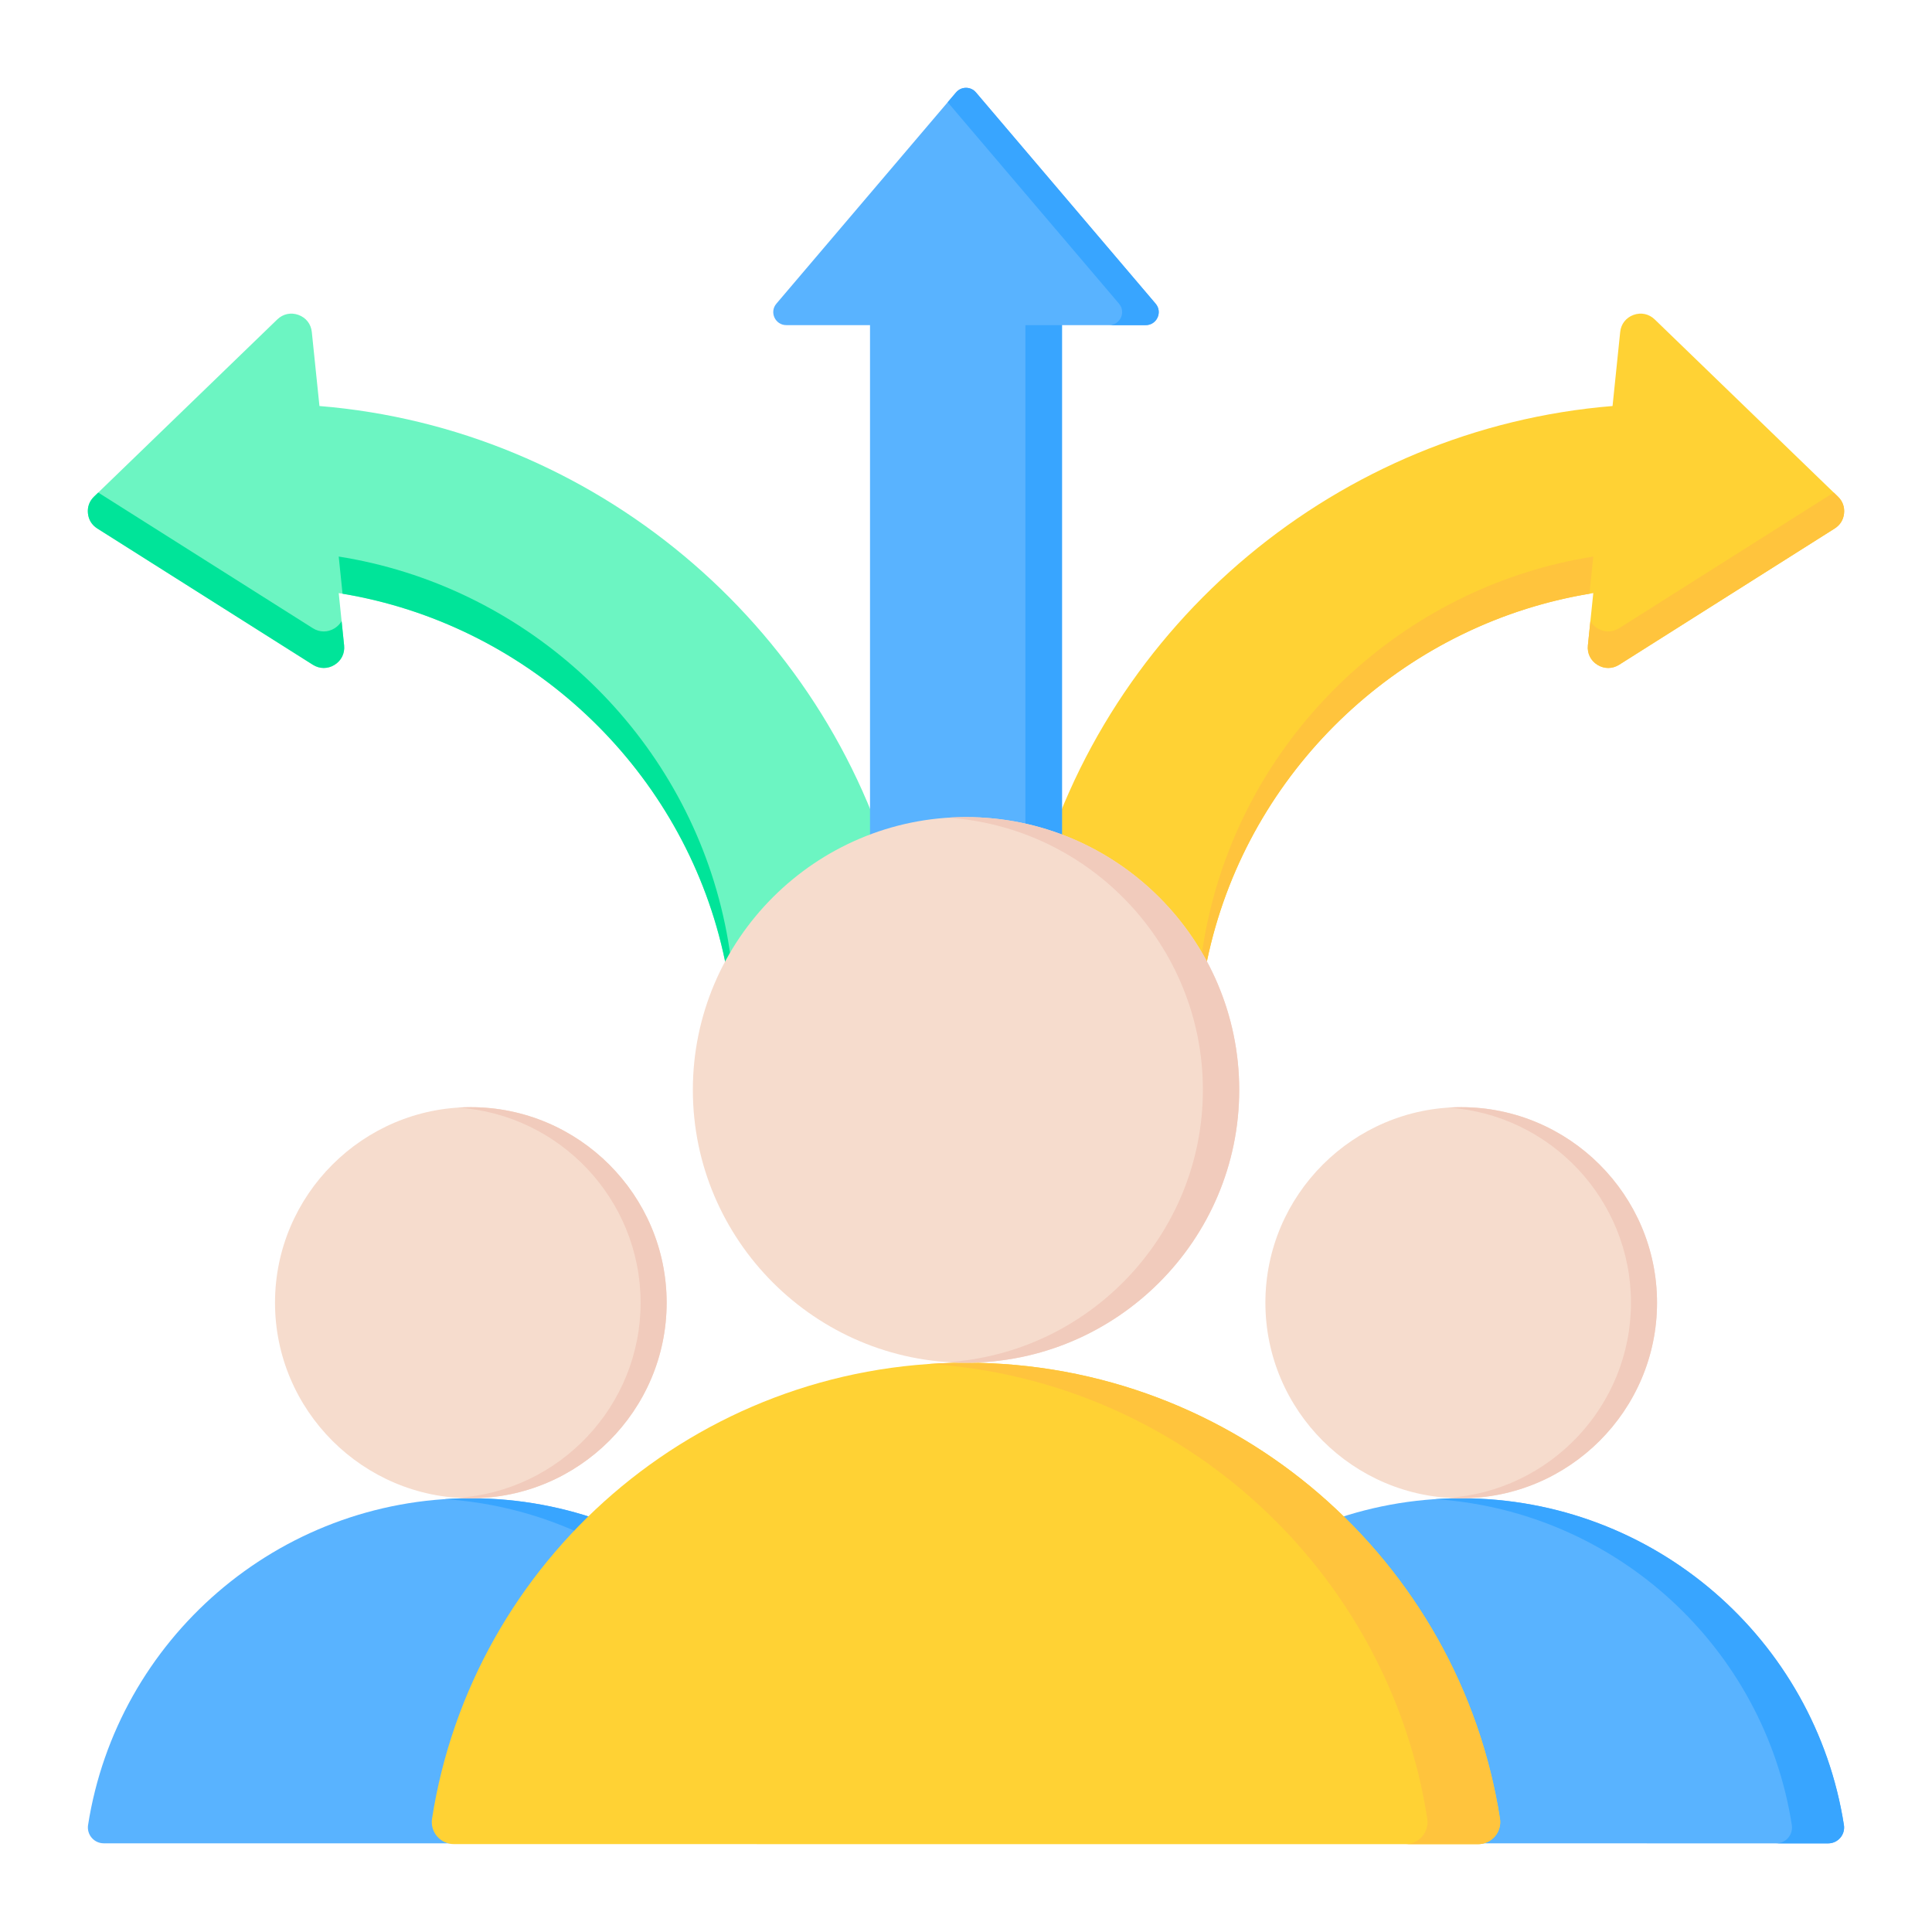
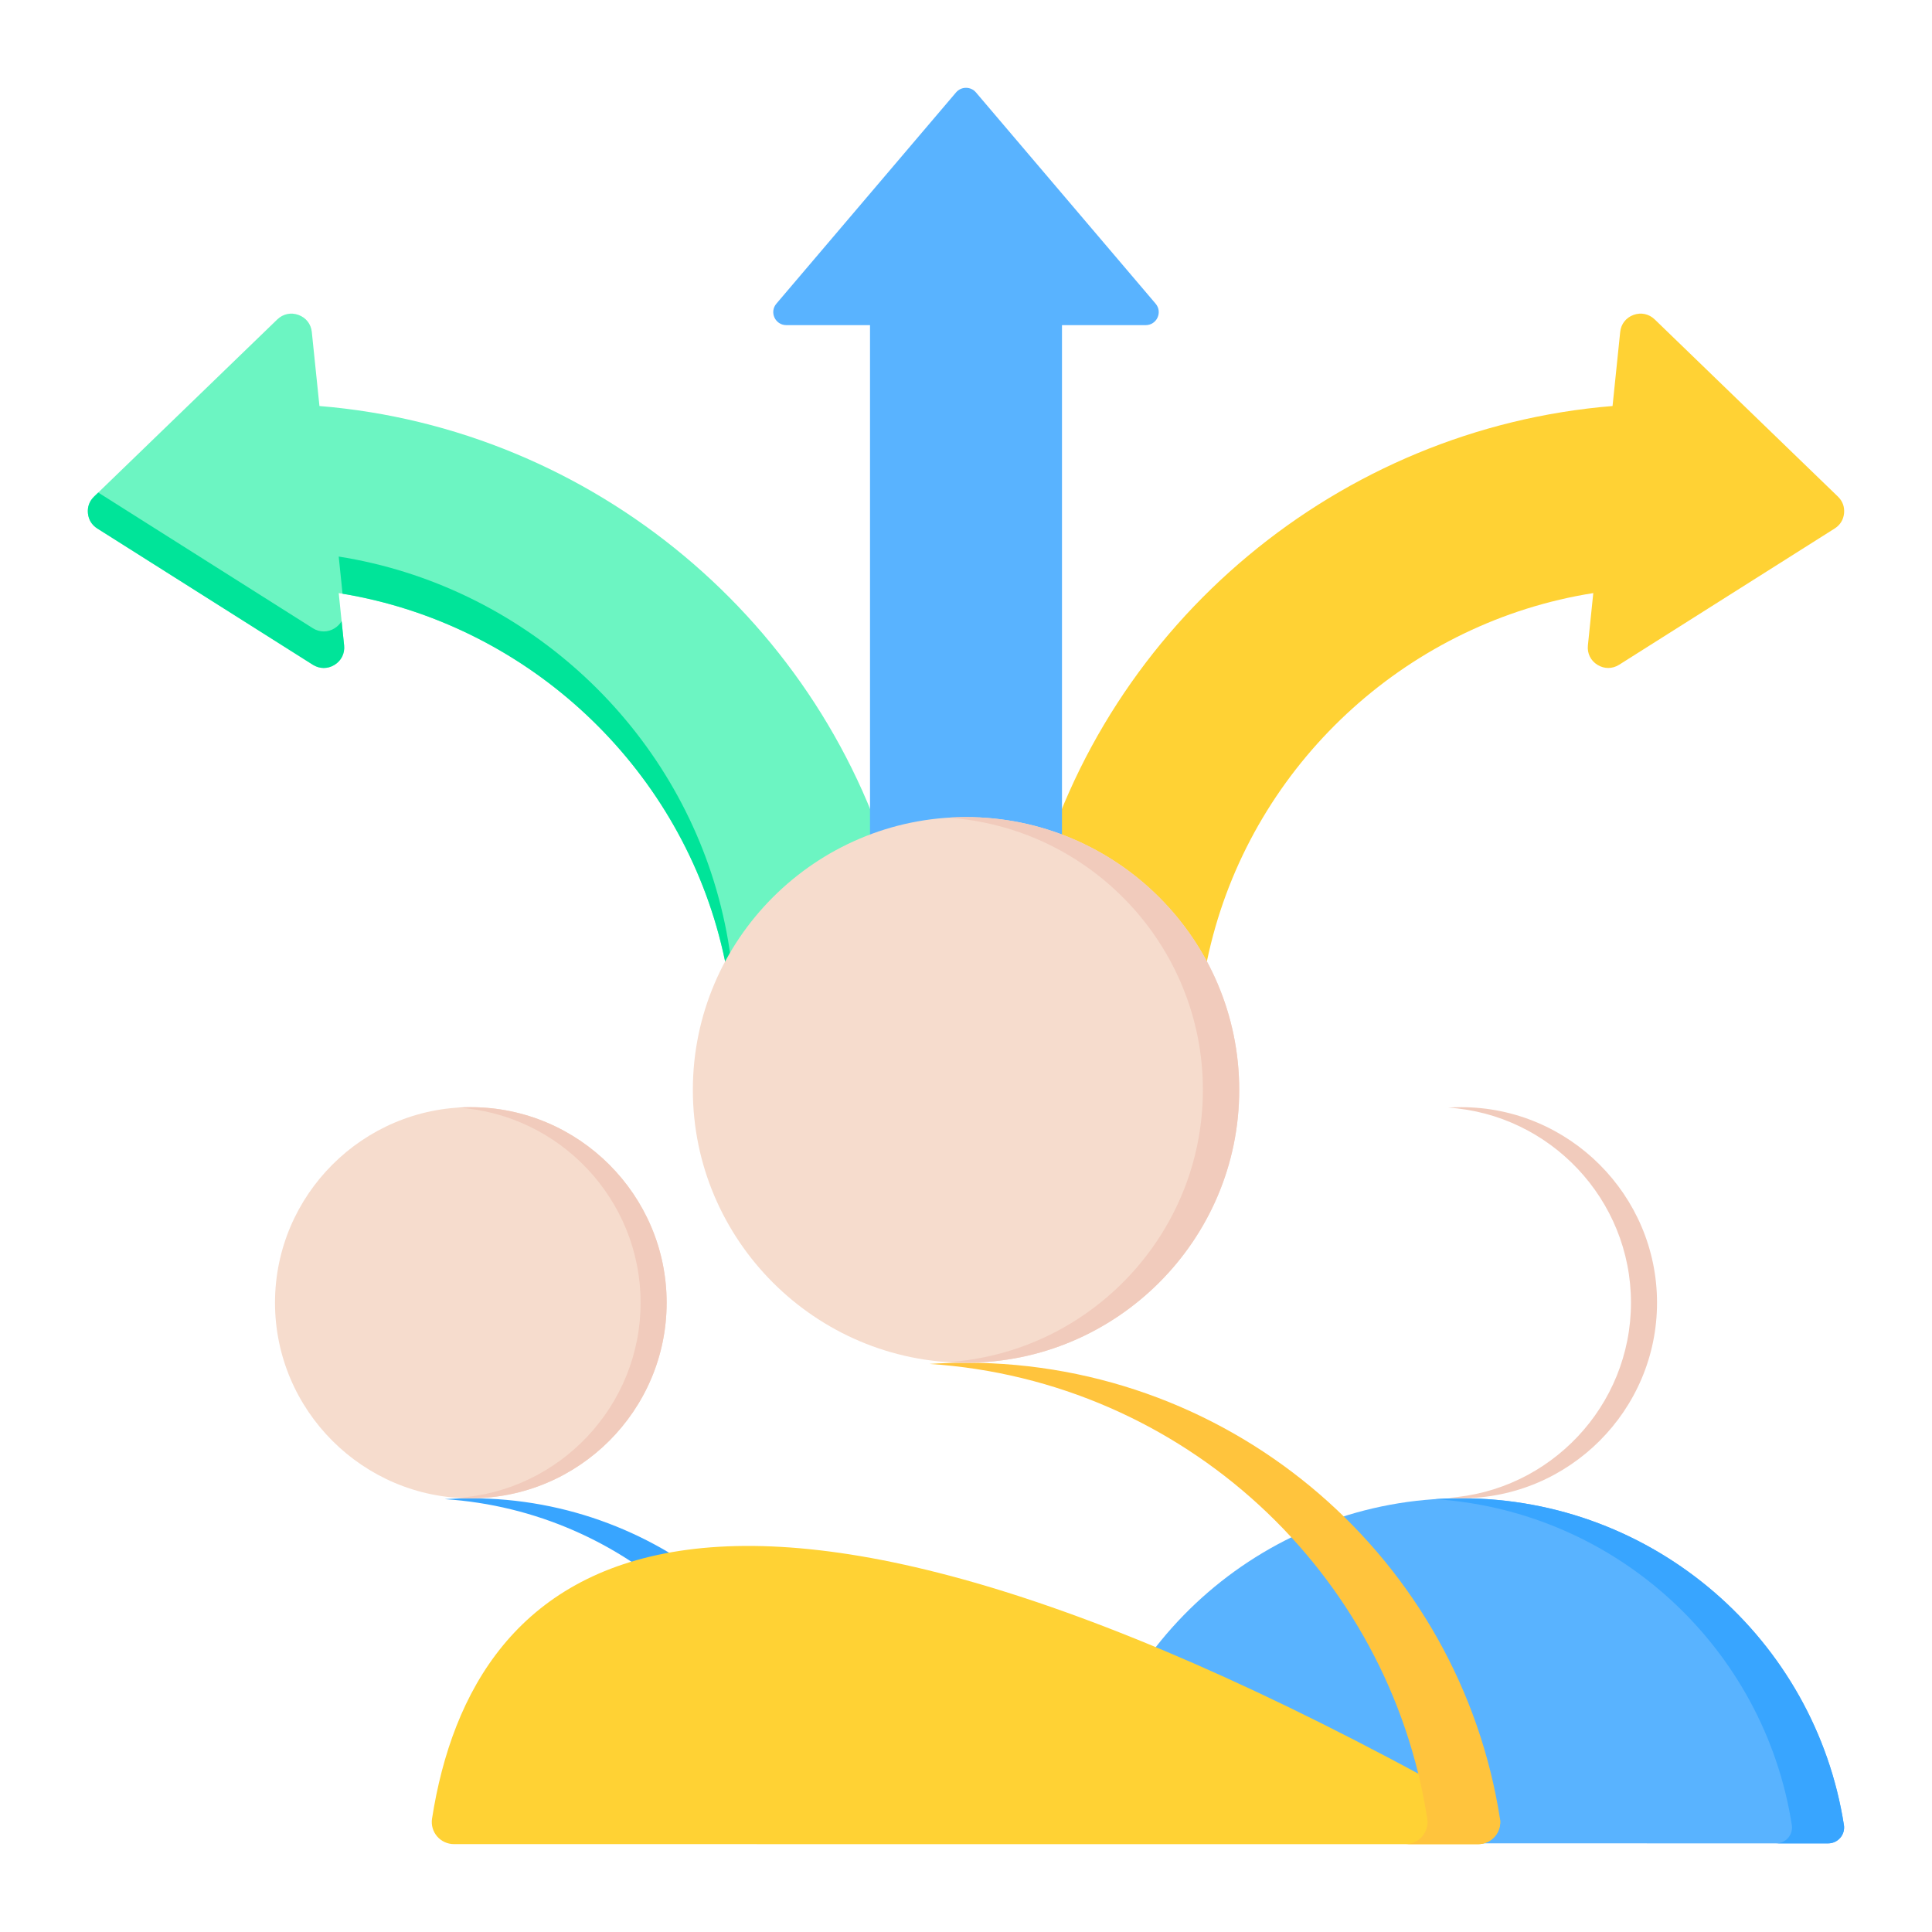
<svg xmlns="http://www.w3.org/2000/svg" width="110" height="110" viewBox="0 0 110 110" fill="none">
  <path fill-rule="evenodd" clip-rule="evenodd" d="M92.247 18.902C92.293 18.449 92.577 18.086 93.005 17.93C93.434 17.774 93.885 17.87 94.213 18.187C97.717 21.575 101.161 24.906 104.645 28.275C104.91 28.532 105.031 28.863 104.993 29.229C104.955 29.595 104.77 29.894 104.458 30.091C100.367 32.677 96.28 35.261 92.187 37.848C91.802 38.091 91.341 38.094 90.953 37.854C90.565 37.614 90.361 37.201 90.408 36.748L90.715 33.768C80.35 35.405 71.789 43.112 69.072 53.238C68.731 54.508 68.484 55.803 68.334 57.113H57.802C57.987 54.881 58.372 52.672 58.951 50.515C62.998 35.435 76.266 24.384 91.812 23.117L92.247 18.902Z" fill="#FFD234" />
-   <path fill-rule="evenodd" clip-rule="evenodd" d="M104.406 28.044C104.486 28.121 104.566 28.198 104.645 28.275C104.91 28.532 105.031 28.862 104.993 29.229C104.955 29.595 104.77 29.894 104.458 30.091C100.367 32.677 96.28 35.261 92.187 37.848C91.802 38.091 91.341 38.094 90.953 37.854C90.565 37.614 90.361 37.201 90.408 36.748L90.55 35.363C90.644 35.527 90.78 35.667 90.953 35.774C91.341 36.014 91.802 36.011 92.187 35.768C96.263 33.192 100.333 30.619 104.406 28.044ZM90.497 33.804C80.23 35.514 71.77 43.184 69.072 53.237C68.731 54.508 68.484 55.803 68.334 57.113H57.802C57.859 56.417 57.937 55.724 58.033 55.033H68.334C68.484 53.723 68.731 52.428 69.072 51.158C71.789 41.032 80.35 33.325 90.715 31.688L90.497 33.804Z" fill="#FFC43D" />
  <path fill-rule="evenodd" clip-rule="evenodd" d="M17.753 18.902C17.707 18.449 17.423 18.086 16.994 17.93C16.565 17.774 16.115 17.87 15.787 18.187C12.283 21.575 8.839 24.906 5.355 28.275C5.09 28.532 4.969 28.863 5.007 29.229C5.045 29.595 5.23 29.894 5.542 30.091C9.633 32.677 13.72 35.261 17.812 37.848C18.198 38.091 18.659 38.094 19.047 37.854C19.435 37.614 19.639 37.201 19.592 36.748L19.285 33.768C29.65 35.405 38.211 43.112 40.928 53.238C41.269 54.508 41.516 55.803 41.666 57.113H52.198C52.013 54.881 51.628 52.672 51.049 50.515C47.002 35.435 33.734 24.384 18.188 23.117L17.753 18.902Z" fill="#6CF5C2" />
  <path fill-rule="evenodd" clip-rule="evenodd" d="M5.594 28.044C9.667 30.619 13.737 33.192 17.812 35.768C18.198 36.011 18.659 36.014 19.047 35.774C19.22 35.667 19.356 35.526 19.45 35.363L19.592 36.748C19.639 37.201 19.435 37.614 19.047 37.854C18.659 38.094 18.198 38.091 17.812 37.848C13.72 35.261 9.633 32.677 5.542 30.091C5.23 29.894 5.045 29.595 5.007 29.229C4.969 28.862 5.09 28.532 5.355 28.275C5.434 28.198 5.514 28.121 5.594 28.044ZM19.503 33.804L19.285 31.688C29.65 33.325 38.211 41.032 40.928 51.158C41.269 52.428 41.516 53.723 41.666 55.033H51.967C52.063 55.724 52.14 56.417 52.198 57.113H41.666C41.516 55.803 41.269 54.508 40.928 53.237C38.23 43.184 29.77 35.514 19.503 33.804Z" fill="#00E499" />
  <path fill-rule="evenodd" clip-rule="evenodd" d="M54.434 5.261L44.204 17.29C43.794 17.773 44.137 18.512 44.771 18.512H49.535V57.113H60.465V18.512H65.23C65.863 18.512 66.207 17.773 65.796 17.29L55.566 5.261C55.27 4.913 54.73 4.913 54.434 5.261Z" fill="#59B3FF" />
-   <path fill-rule="evenodd" clip-rule="evenodd" d="M58.382 57.113V18.512H60.465V57.113H58.382ZM63.146 18.512C63.779 18.512 64.123 17.773 63.712 17.29L53.958 5.82L54.434 5.261C54.73 4.913 55.27 4.913 55.566 5.261L65.796 17.29C66.206 17.773 65.863 18.512 65.23 18.512H63.146Z" fill="#38A5FF" />
  <path fill-rule="evenodd" clip-rule="evenodd" d="M61.401 103.917C61.363 104.176 61.44 104.44 61.612 104.638C61.783 104.837 62.033 104.951 62.296 104.951C68.246 104.954 98.14 104.954 104.089 104.954C104.353 104.954 104.603 104.839 104.775 104.64C104.948 104.441 105.025 104.177 104.986 103.917C103.345 93.374 94.215 85.305 83.192 85.305C72.175 85.305 63.045 93.374 61.401 103.917Z" fill="#59B3FF" />
  <path fill-rule="evenodd" clip-rule="evenodd" d="M101.123 104.954C101.386 104.954 101.637 104.839 101.809 104.64C101.981 104.441 102.058 104.177 102.02 103.917C100.453 93.851 92.059 86.04 81.709 85.354C82.2 85.322 82.694 85.305 83.192 85.305C94.215 85.305 103.345 93.374 104.986 103.917C105.025 104.177 104.948 104.441 104.775 104.64C104.603 104.839 104.353 104.954 104.089 104.954C103.398 104.954 102.385 104.954 101.123 104.954Z" fill="#38A5FF" />
-   <path fill-rule="evenodd" clip-rule="evenodd" d="M83.192 85.305C89.339 85.305 94.344 80.302 94.344 74.171C94.344 68.041 89.339 63.038 83.192 63.038C77.052 63.038 72.046 68.041 72.046 74.171C72.046 80.302 77.052 85.305 83.192 85.305Z" fill="#F6DCCD" />
  <path fill-rule="evenodd" clip-rule="evenodd" d="M82.451 85.281C88.253 84.897 92.861 80.053 92.861 74.171C92.861 68.289 88.253 63.445 82.451 63.062C82.696 63.046 82.943 63.038 83.192 63.038C89.339 63.038 94.344 68.041 94.344 74.171C94.344 80.302 89.339 85.305 83.192 85.305C82.943 85.305 82.696 85.297 82.451 85.281Z" fill="#F1CBBC" />
-   <path fill-rule="evenodd" clip-rule="evenodd" d="M5.013 103.917C4.975 104.176 5.052 104.44 5.224 104.638C5.395 104.837 5.645 104.951 5.908 104.951C11.858 104.954 41.752 104.954 47.701 104.954C47.965 104.954 48.215 104.839 48.387 104.64C48.56 104.441 48.636 104.177 48.598 103.917C46.957 93.374 37.827 85.305 26.804 85.305C15.787 85.305 6.657 93.374 5.013 103.917Z" fill="#59B3FF" />
  <path fill-rule="evenodd" clip-rule="evenodd" d="M44.735 104.954C44.998 104.954 45.249 104.839 45.421 104.64C45.593 104.441 45.67 104.177 45.632 103.917C44.065 93.851 35.671 86.04 25.321 85.354C25.812 85.322 26.306 85.305 26.804 85.305C37.827 85.305 46.957 93.374 48.599 103.917C48.637 104.177 48.56 104.441 48.387 104.64C48.215 104.839 47.965 104.954 47.701 104.954C47.01 104.954 45.997 104.954 44.735 104.954Z" fill="#38A5FF" />
  <path fill-rule="evenodd" clip-rule="evenodd" d="M26.804 85.305C32.951 85.305 37.956 80.302 37.956 74.171C37.956 68.041 32.951 63.038 26.804 63.038C20.664 63.038 15.658 68.041 15.658 74.171C15.658 80.302 20.664 85.305 26.804 85.305Z" fill="#F6DCCD" />
  <path fill-rule="evenodd" clip-rule="evenodd" d="M26.063 85.281C31.865 84.897 36.473 80.053 36.473 74.171C36.473 68.289 31.865 63.445 26.063 63.062C26.308 63.046 26.555 63.038 26.804 63.038C32.951 63.038 37.956 68.041 37.956 74.171C37.956 80.302 32.951 85.305 26.804 85.305C26.555 85.305 26.308 85.297 26.063 85.281Z" fill="#F1CBBC" />
-   <path fill-rule="evenodd" clip-rule="evenodd" d="M24.597 103.554C24.543 103.916 24.65 104.283 24.89 104.56C25.13 104.837 25.478 104.996 25.845 104.996C34.146 105 75.852 105 84.151 105C84.519 105 84.868 104.84 85.109 104.563C85.349 104.285 85.457 103.917 85.403 103.554C83.114 88.846 70.376 77.588 54.998 77.588C39.628 77.588 26.89 88.845 24.597 103.554Z" fill="#FFD234" />
+   <path fill-rule="evenodd" clip-rule="evenodd" d="M24.597 103.554C24.543 103.916 24.65 104.283 24.89 104.56C25.13 104.837 25.478 104.996 25.845 104.996C34.146 105 75.852 105 84.151 105C84.519 105 84.868 104.84 85.109 104.563C85.349 104.285 85.457 103.917 85.403 103.554C39.628 77.588 26.89 88.845 24.597 103.554Z" fill="#FFD234" />
  <path fill-rule="evenodd" clip-rule="evenodd" d="M80.013 105C80.381 105 80.73 104.84 80.97 104.563C81.211 104.285 81.318 103.917 81.264 103.554C79.079 89.511 67.368 78.613 52.929 77.656C53.613 77.611 54.303 77.588 54.998 77.588C70.376 77.588 83.114 88.846 85.403 103.554C85.457 103.917 85.349 104.285 85.109 104.563C84.868 104.84 84.519 105 84.151 105C83.188 105 81.773 105 80.013 105Z" fill="#FFC43D" />
  <path fill-rule="evenodd" clip-rule="evenodd" d="M54.998 77.588C63.573 77.588 70.556 70.608 70.556 62.055C70.556 53.502 63.573 46.522 54.998 46.522C46.431 46.522 39.448 53.502 39.448 62.055C39.448 70.608 46.431 77.588 54.998 77.588Z" fill="#F6DCCD" />
  <path fill-rule="evenodd" clip-rule="evenodd" d="M53.964 77.554C62.059 77.019 68.487 70.261 68.487 62.055C68.487 53.849 62.059 47.091 53.964 46.556C54.305 46.533 54.65 46.522 54.998 46.522C63.573 46.522 70.556 53.502 70.556 62.055C70.556 70.608 63.573 77.588 54.998 77.588C54.65 77.588 54.305 77.576 53.964 77.554Z" fill="#F1CBBC" />
</svg>